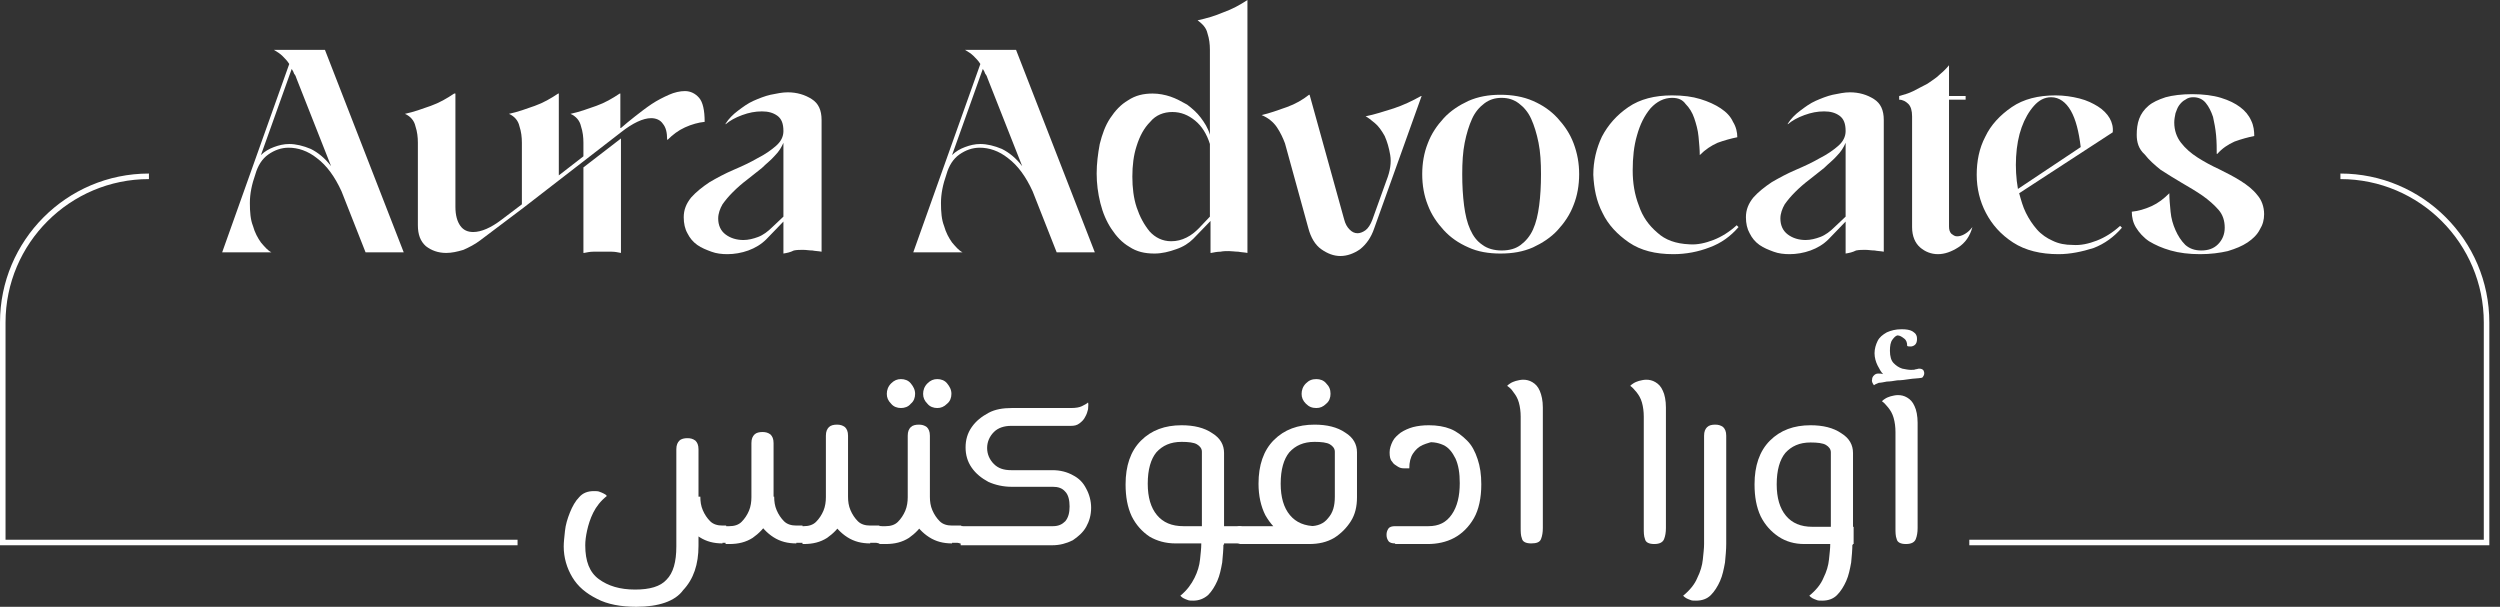
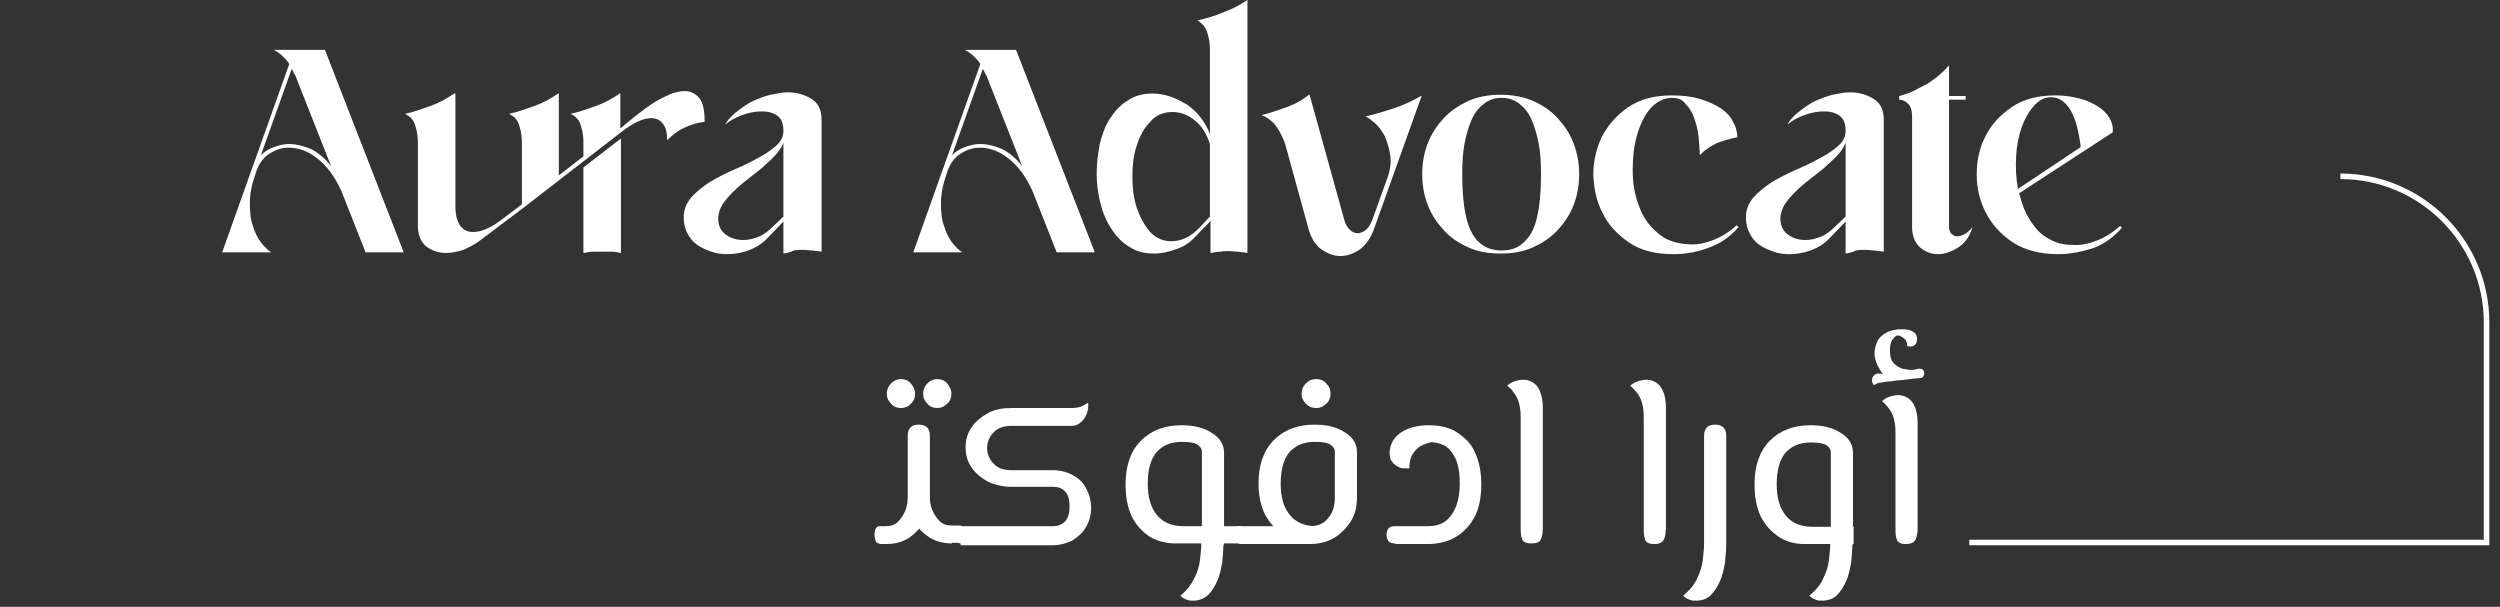
<svg xmlns="http://www.w3.org/2000/svg" width="206" height="50" viewBox="0 0 206 50" fill="none">
  <rect x="0" y="0" width="206" height="50" fill="#333333" stroke="none" />
  <path d="M18.307 20.791L23.834 5.274C23.682 5.02 23.479 4.817 23.276 4.615C23.073 4.412 22.82 4.26 22.566 4.108H26.775L33.266 20.791H30.122L28.144 15.771C27.587 14.554 26.927 13.641 26.116 13.033C25.355 12.424 24.544 12.17 23.783 12.17C23.175 12.17 22.617 12.373 22.11 12.728C21.603 13.083 21.248 13.641 21.045 14.351C20.741 15.213 20.589 15.974 20.589 16.734C20.589 17.444 20.639 18.104 20.842 18.611C20.994 19.168 21.248 19.625 21.501 19.98C21.806 20.335 22.059 20.639 22.363 20.791H18.307ZM21.501 12.779C21.806 12.475 22.161 12.272 22.566 12.12C22.972 11.968 23.378 11.866 23.834 11.866C24.392 11.866 25 12.018 25.609 12.272C26.217 12.576 26.775 13.033 27.282 13.692L24.442 6.491C24.392 6.339 24.341 6.187 24.24 6.085C24.189 5.933 24.138 5.832 24.037 5.68L21.501 12.779Z" fill="white" />
  <path d="M51.167 10.548C51.522 10.243 51.877 9.939 52.334 9.584C52.79 9.229 53.246 8.874 53.703 8.57C54.159 8.266 54.666 8.012 55.123 7.809C55.579 7.606 56.035 7.505 56.441 7.505C56.898 7.505 57.303 7.708 57.608 8.063C57.912 8.418 58.064 9.077 58.064 10.041C57.557 10.091 56.999 10.243 56.441 10.497C55.883 10.751 55.427 11.105 55.021 11.511H54.971C54.971 10.903 54.869 10.497 54.616 10.193C54.413 9.888 54.058 9.736 53.652 9.736C52.993 9.736 52.131 10.142 51.167 10.903L43.105 17.14L39.605 19.777C39.149 20.132 38.642 20.385 38.186 20.588C37.678 20.74 37.222 20.842 36.766 20.842C36.106 20.842 35.549 20.639 35.092 20.284C34.636 19.878 34.433 19.32 34.433 18.56V11.765C34.433 11.308 34.382 10.852 34.23 10.396C34.129 9.939 33.825 9.584 33.368 9.381C34.078 9.229 34.788 8.976 35.498 8.722C36.208 8.469 36.816 8.114 37.425 7.708H37.526V17.038C37.526 17.748 37.678 18.256 37.932 18.61C38.186 18.965 38.541 19.118 38.997 19.118C39.656 19.118 40.468 18.763 41.33 18.103L43.003 16.836V11.765C43.003 11.308 42.952 10.852 42.8 10.396C42.699 9.939 42.395 9.584 41.938 9.381C42.648 9.229 43.358 8.976 44.068 8.722C44.778 8.469 45.386 8.114 45.995 7.708H46.046V14.452L48.074 12.88V11.765C48.074 11.308 48.023 10.852 47.871 10.396C47.77 9.939 47.465 9.584 47.009 9.381C47.719 9.229 48.429 8.976 49.139 8.722C49.849 8.469 50.457 8.114 51.066 7.708H51.117V10.548H51.167ZM48.074 13.793L51.167 11.41V20.842C50.914 20.791 50.66 20.74 50.407 20.74C50.153 20.74 49.9 20.74 49.646 20.74C49.392 20.74 49.139 20.74 48.885 20.74C48.632 20.74 48.378 20.791 48.125 20.842H48.074V13.793Z" fill="white" />
  <path d="M64.554 20.892V18.256L63.134 19.726C62.728 20.132 62.221 20.436 61.663 20.639C61.106 20.842 60.497 20.943 59.939 20.943C59.483 20.943 59.026 20.892 58.621 20.74C58.215 20.588 57.809 20.436 57.455 20.183C57.099 19.929 56.846 19.625 56.643 19.219C56.44 18.864 56.339 18.408 56.339 17.901C56.339 17.292 56.542 16.785 56.947 16.278C57.353 15.822 57.86 15.416 58.469 15.01C59.077 14.655 59.736 14.3 60.446 13.996C61.156 13.692 61.816 13.387 62.424 13.033C63.033 12.728 63.54 12.373 63.945 12.018C64.351 11.663 64.554 11.258 64.554 10.801C64.554 10.193 64.402 9.787 64.047 9.533C63.692 9.28 63.286 9.179 62.779 9.179C62.221 9.179 61.714 9.28 61.156 9.483C60.599 9.686 60.142 9.939 59.787 10.243V10.193C60.041 9.787 60.396 9.432 60.801 9.128C61.207 8.824 61.613 8.519 62.069 8.316C62.526 8.114 63.033 7.911 63.489 7.809C63.996 7.708 64.453 7.607 64.909 7.607C65.669 7.607 66.329 7.809 66.886 8.164C67.444 8.519 67.698 9.077 67.698 9.888V20.74C67.444 20.69 67.191 20.69 66.937 20.639C66.684 20.639 66.43 20.588 66.177 20.588C65.923 20.588 65.669 20.588 65.416 20.639C65.112 20.791 64.858 20.842 64.554 20.892ZM64.554 17.85V11.765C64.402 12.12 64.199 12.475 63.844 12.83C63.54 13.185 63.134 13.489 62.779 13.844C62.373 14.148 61.968 14.503 61.562 14.807C61.156 15.112 60.751 15.466 60.396 15.822C60.041 16.177 59.787 16.481 59.534 16.836C59.331 17.191 59.179 17.596 59.179 18.002C59.179 18.56 59.382 19.016 59.787 19.32C60.193 19.625 60.7 19.777 61.258 19.777C61.663 19.777 62.069 19.675 62.475 19.523C62.88 19.371 63.286 19.067 63.641 18.712L64.554 17.85Z" fill="white" />
  <path d="M75.254 20.791L80.781 5.274C80.629 5.02 80.426 4.817 80.224 4.615C80.021 4.412 79.767 4.26 79.513 4.108H83.722L90.213 20.791H87.069L85.092 15.771C84.534 14.554 83.875 13.641 83.063 13.033C82.303 12.424 81.491 12.17 80.731 12.17C80.122 12.17 79.564 12.373 79.057 12.728C78.55 13.083 78.195 13.641 77.992 14.351C77.688 15.213 77.536 15.974 77.536 16.734C77.536 17.444 77.587 18.104 77.789 18.611C77.942 19.168 78.195 19.625 78.449 19.98C78.753 20.335 79.006 20.639 79.311 20.791H75.254ZM78.449 12.779C78.753 12.475 79.108 12.272 79.513 12.12C79.919 11.968 80.325 11.866 80.781 11.866C81.339 11.866 81.948 12.018 82.556 12.272C83.165 12.576 83.722 13.033 84.23 13.692L81.39 6.491C81.339 6.339 81.288 6.187 81.187 6.085C81.136 5.933 81.086 5.832 80.984 5.68L78.449 12.779Z" fill="white" />
  <path d="M98.682 1.673C99.392 1.521 100.102 1.318 100.811 1.014C101.521 0.761 102.181 0.406 102.789 0V20.842C102.536 20.791 102.282 20.791 102.029 20.74C101.775 20.74 101.521 20.69 101.268 20.69C101.014 20.69 100.811 20.69 100.558 20.74C100.304 20.74 100.051 20.791 99.797 20.842H99.747V18.205L98.327 19.675C97.972 20.03 97.515 20.335 96.907 20.538C96.349 20.74 95.74 20.892 95.132 20.892C94.321 20.892 93.661 20.74 93.053 20.335C92.444 19.98 91.988 19.473 91.582 18.864C91.177 18.256 90.872 17.546 90.669 16.734C90.467 15.923 90.365 15.112 90.365 14.3C90.365 13.489 90.467 12.678 90.619 11.866C90.822 11.055 91.075 10.345 91.481 9.736C91.886 9.128 92.343 8.621 92.951 8.266C93.56 7.86 94.219 7.708 94.98 7.708C95.487 7.708 95.994 7.809 96.45 7.961C96.907 8.114 97.363 8.367 97.82 8.621C98.225 8.925 98.631 9.28 98.935 9.686C99.24 10.091 99.544 10.548 99.696 11.105V4.108C99.696 3.651 99.645 3.195 99.493 2.738C99.392 2.282 99.087 1.978 98.682 1.673ZM99.696 17.85V11.866C99.442 11.055 99.037 10.396 98.479 9.939C97.921 9.483 97.312 9.229 96.603 9.229C95.893 9.229 95.233 9.483 94.777 10.041C94.27 10.548 93.915 11.207 93.661 12.018C93.408 12.779 93.306 13.641 93.306 14.554C93.306 15.466 93.408 16.329 93.661 17.089C93.915 17.85 94.27 18.509 94.726 19.067C95.183 19.574 95.791 19.878 96.501 19.878C96.957 19.878 97.363 19.777 97.769 19.574C98.175 19.371 98.479 19.118 98.783 18.813L99.696 17.85Z" fill="white" />
  <path d="M105.883 11.815C105.731 11.41 105.528 10.953 105.224 10.497C104.92 10.041 104.463 9.686 103.956 9.483C104.615 9.331 105.325 9.077 106.035 8.824C106.745 8.57 107.354 8.215 107.861 7.809H107.911L110.751 18.053C110.853 18.458 111.005 18.712 111.208 18.915C111.41 19.118 111.613 19.219 111.867 19.219C112.07 19.219 112.323 19.118 112.526 18.965C112.729 18.813 112.932 18.509 113.084 18.103L114.25 14.858C114.554 14.097 114.656 13.387 114.554 12.779C114.453 12.17 114.301 11.663 114.098 11.207C113.844 10.751 113.591 10.396 113.287 10.142C112.982 9.888 112.729 9.686 112.526 9.584C113.287 9.432 114.047 9.178 114.859 8.925C115.619 8.671 116.38 8.316 117.09 7.911H117.141L113.236 18.813C112.982 19.574 112.577 20.132 112.07 20.538C111.563 20.892 111.005 21.095 110.447 21.095C109.889 21.095 109.382 20.892 108.875 20.538C108.368 20.183 108.013 19.574 107.81 18.813L105.883 11.815Z" fill="white" />
  <path d="M117.191 14.351C117.191 13.438 117.344 12.576 117.648 11.815C117.952 11.004 118.408 10.345 118.966 9.736C119.524 9.128 120.234 8.671 120.995 8.316C121.806 7.961 122.668 7.809 123.632 7.809C124.595 7.809 125.508 7.961 126.319 8.316C127.131 8.671 127.79 9.128 128.348 9.736C128.905 10.345 129.362 11.004 129.666 11.815C129.97 12.627 130.122 13.438 130.122 14.351C130.122 15.264 129.97 16.126 129.666 16.886C129.362 17.698 128.905 18.357 128.348 18.965C127.79 19.574 127.08 20.03 126.319 20.385C125.508 20.74 124.646 20.892 123.632 20.892C122.668 20.892 121.755 20.74 120.995 20.385C120.183 20.03 119.524 19.574 118.966 18.965C118.408 18.357 117.952 17.698 117.648 16.886C117.344 16.126 117.191 15.264 117.191 14.351ZM126.978 14.351C126.978 13.387 126.928 12.525 126.776 11.765C126.623 11.004 126.421 10.345 126.167 9.787C125.914 9.229 125.559 8.824 125.153 8.519C124.747 8.215 124.291 8.063 123.733 8.063C123.175 8.063 122.719 8.215 122.313 8.519C121.907 8.824 121.552 9.229 121.299 9.787C121.045 10.345 120.843 11.004 120.69 11.765C120.538 12.525 120.488 13.387 120.488 14.351C120.488 15.314 120.538 16.126 120.64 16.937C120.741 17.698 120.893 18.357 121.147 18.915C121.4 19.473 121.705 19.878 122.161 20.183C122.567 20.487 123.124 20.639 123.733 20.639C124.392 20.639 124.899 20.487 125.305 20.183C125.711 19.878 126.066 19.473 126.319 18.915C126.573 18.357 126.725 17.698 126.826 16.937C126.928 16.177 126.978 15.314 126.978 14.351Z" fill="white" />
  <path d="M137.779 8.063C137.12 8.063 136.511 8.367 136.004 8.925C135.497 9.533 135.142 10.243 134.888 11.156C134.635 12.018 134.534 12.982 134.534 14.047C134.534 15.061 134.686 16.024 135.041 16.937C135.345 17.85 135.852 18.56 136.562 19.168C137.221 19.777 138.083 20.081 139.199 20.132C139.858 20.183 140.517 20.03 141.177 19.777C141.836 19.523 142.495 19.118 143.104 18.56L143.256 18.712C142.596 19.473 141.836 20.03 140.872 20.385C139.959 20.74 138.945 20.943 137.88 20.943C136.41 20.943 135.193 20.639 134.229 19.98C133.266 19.32 132.505 18.509 132.049 17.546C131.542 16.582 131.339 15.517 131.288 14.402C131.288 13.286 131.542 12.221 131.998 11.258C132.505 10.294 133.215 9.483 134.179 8.824C135.142 8.164 136.359 7.86 137.779 7.86C138.692 7.86 139.452 7.961 140.112 8.164C140.771 8.367 141.329 8.621 141.785 8.925C142.241 9.229 142.596 9.584 142.799 10.041C143.053 10.446 143.154 10.903 143.154 11.308C142.647 11.41 142.089 11.562 141.531 11.765C140.974 12.018 140.517 12.322 140.061 12.779C140.061 12.322 140.01 11.815 139.959 11.258C139.909 10.7 139.757 10.193 139.605 9.736C139.452 9.28 139.199 8.874 138.895 8.57C138.641 8.215 138.286 8.063 137.779 8.063Z" fill="white" />
  <path d="M152.079 20.892V18.256L150.659 19.726C150.254 20.132 149.747 20.436 149.189 20.639C148.631 20.842 148.022 20.943 147.465 20.943C147.008 20.943 146.552 20.892 146.146 20.74C145.741 20.588 145.335 20.436 144.98 20.183C144.625 19.929 144.371 19.625 144.169 19.219C143.966 18.864 143.864 18.408 143.864 17.901C143.864 17.292 144.067 16.785 144.473 16.278C144.878 15.822 145.386 15.416 145.994 15.01C146.603 14.655 147.262 14.3 147.972 13.996C148.682 13.692 149.341 13.387 149.949 13.033C150.558 12.728 151.065 12.373 151.471 12.018C151.876 11.663 152.079 11.258 152.079 10.801C152.079 10.193 151.927 9.787 151.572 9.533C151.217 9.28 150.812 9.179 150.304 9.179C149.747 9.179 149.24 9.28 148.682 9.483C148.124 9.686 147.667 9.939 147.313 10.243V10.193C147.566 9.787 147.921 9.432 148.327 9.128C148.732 8.824 149.138 8.519 149.594 8.316C150.051 8.114 150.558 7.911 151.014 7.809C151.521 7.708 151.978 7.607 152.434 7.607C153.195 7.607 153.854 7.809 154.412 8.164C154.97 8.519 155.223 9.077 155.223 9.888V20.74C154.97 20.69 154.716 20.69 154.463 20.639C154.209 20.639 153.956 20.588 153.702 20.588C153.448 20.588 153.195 20.588 152.941 20.639C152.637 20.791 152.384 20.842 152.079 20.892ZM152.079 17.85V11.765C151.927 12.12 151.724 12.475 151.369 12.83C151.065 13.185 150.659 13.489 150.304 13.844C149.899 14.148 149.493 14.503 149.087 14.807C148.682 15.112 148.276 15.466 147.921 15.822C147.566 16.177 147.313 16.481 147.059 16.836C146.856 17.191 146.704 17.596 146.704 18.002C146.704 18.56 146.907 19.016 147.313 19.32C147.718 19.625 148.225 19.777 148.783 19.777C149.189 19.777 149.594 19.675 150 19.523C150.406 19.371 150.812 19.067 151.166 18.712L152.079 17.85Z" fill="white" />
  <path d="M160.599 5.375V7.911H161.968V8.215H160.599V18.661C160.599 18.915 160.649 19.118 160.802 19.27C160.954 19.371 161.055 19.473 161.258 19.473C161.461 19.473 161.664 19.422 161.917 19.27C162.171 19.118 162.323 18.965 162.526 18.712C162.323 19.473 161.917 20.03 161.359 20.385C160.802 20.74 160.244 20.943 159.686 20.943C159.128 20.943 158.621 20.74 158.215 20.385C157.81 20.03 157.556 19.473 157.556 18.712V9.584C157.556 9.128 157.455 8.773 157.252 8.57C157.049 8.367 156.795 8.215 156.491 8.215V7.911C156.846 7.809 157.252 7.708 157.658 7.505C158.063 7.302 158.418 7.099 158.824 6.897C159.179 6.643 159.534 6.44 159.838 6.136C160.142 5.882 160.396 5.629 160.599 5.375Z" fill="white" />
  <path d="M169.625 20.943C168.155 20.943 166.887 20.639 165.873 19.98C164.859 19.32 164.149 18.509 163.642 17.546C163.134 16.582 162.881 15.517 162.881 14.402C162.881 13.286 163.084 12.221 163.591 11.258C164.047 10.294 164.808 9.483 165.771 8.824C166.735 8.164 167.952 7.86 169.372 7.86C170.082 7.86 170.741 7.961 171.349 8.114C171.958 8.266 172.465 8.519 172.871 8.773C173.276 9.026 173.631 9.381 173.834 9.736C174.037 10.091 174.138 10.497 174.088 10.903L166.38 15.923C166.532 16.481 166.684 17.038 166.938 17.546C167.191 18.053 167.495 18.509 167.85 18.915C168.205 19.32 168.662 19.625 169.118 19.828C169.625 20.081 170.183 20.183 170.792 20.183C171.451 20.233 172.11 20.081 172.769 19.828C173.429 19.574 174.088 19.168 174.696 18.611L174.848 18.763C174.189 19.523 173.429 20.081 172.516 20.436C171.552 20.74 170.589 20.943 169.625 20.943ZM171.451 12.12C171.299 10.852 171.045 9.838 170.639 9.128C170.234 8.418 169.676 8.012 169.017 8.012C168.459 8.012 168.003 8.266 167.597 8.722C167.191 9.179 166.836 9.787 166.583 10.497C166.329 11.207 166.177 12.018 166.126 12.931C166.076 13.793 166.126 14.706 166.278 15.568L171.451 12.12Z" fill="white" />
-   <path d="M176.066 11.105C176.066 10.649 176.117 10.193 176.269 9.787C176.421 9.381 176.674 9.026 177.029 8.722C177.384 8.418 177.841 8.215 178.449 8.012C179.007 7.86 179.768 7.759 180.63 7.759C181.543 7.759 182.354 7.86 183.013 8.063C183.672 8.266 184.179 8.519 184.585 8.824C184.991 9.128 185.295 9.483 185.498 9.939C185.701 10.345 185.751 10.801 185.751 11.207C185.244 11.308 184.687 11.46 184.129 11.663C183.571 11.917 183.115 12.221 182.709 12.678H182.658C182.658 12.221 182.658 11.714 182.607 11.156C182.557 10.598 182.455 10.091 182.354 9.635C182.202 9.179 181.999 8.773 181.745 8.469C181.492 8.164 181.137 8.012 180.731 8.012C180.478 8.012 180.275 8.063 180.072 8.215C179.869 8.316 179.717 8.469 179.565 8.671C179.413 8.874 179.362 9.077 179.261 9.331C179.21 9.584 179.159 9.838 179.159 10.091C179.159 10.751 179.362 11.308 179.717 11.765C180.072 12.221 180.528 12.627 181.086 12.982C181.644 13.337 182.202 13.641 182.861 13.945C183.469 14.249 184.078 14.554 184.636 14.909C185.194 15.264 185.65 15.619 186.005 16.075C186.36 16.481 186.563 17.039 186.563 17.647C186.563 18.104 186.461 18.509 186.208 18.915C186.005 19.32 185.65 19.675 185.194 19.98C184.737 20.284 184.23 20.487 183.571 20.69C182.912 20.842 182.151 20.943 181.289 20.943C180.376 20.943 179.565 20.842 178.855 20.639C178.145 20.436 177.587 20.183 177.08 19.878C176.624 19.574 176.269 19.168 176.015 18.763C175.762 18.357 175.66 17.901 175.66 17.444C176.167 17.393 176.725 17.241 177.283 16.988C177.841 16.734 178.297 16.379 178.753 15.923C178.753 16.379 178.804 16.886 178.855 17.444C178.906 18.002 179.058 18.509 179.261 18.965C179.463 19.422 179.717 19.828 180.072 20.183C180.427 20.487 180.833 20.639 181.39 20.639C181.948 20.639 182.405 20.487 182.76 20.132C183.115 19.777 183.317 19.32 183.317 18.763C183.317 18.205 183.165 17.698 182.81 17.292C182.455 16.886 181.999 16.481 181.492 16.126C180.985 15.771 180.376 15.416 179.768 15.061C179.159 14.706 178.601 14.351 178.044 13.996C177.536 13.59 177.08 13.185 176.725 12.728C176.218 12.272 176.066 11.714 176.066 11.105Z" fill="white" />
-   <path d="M42.647 44.929H0V26.572C0 19.828 5.477 14.3 12.272 14.3V14.757C5.781 14.757 0.456 20.03 0.456 26.572V44.473H42.647V44.929Z" fill="white" />
  <path d="M205.121 44.929H162.271V44.473H204.665V26.572C204.665 20.081 199.391 14.757 192.85 14.757V14.3C199.594 14.3 205.121 19.777 205.121 26.572V44.929Z" fill="white" />
  <path d="M136.309 44.828C135.852 44.828 135.599 44.675 135.548 44.422C135.447 44.168 135.447 43.864 135.447 43.509V34.331C135.447 33.925 135.396 33.519 135.295 33.164C135.193 32.809 135.041 32.556 134.838 32.302C134.635 32.049 134.483 31.896 134.331 31.795C134.382 31.744 134.483 31.643 134.585 31.592C134.737 31.491 134.889 31.44 135.041 31.389C135.244 31.339 135.447 31.288 135.65 31.288C135.903 31.288 136.157 31.339 136.41 31.491C136.664 31.643 136.867 31.846 137.019 32.201C137.171 32.505 137.272 33.012 137.272 33.57V43.509C137.272 43.864 137.222 44.168 137.12 44.422C137.019 44.675 136.765 44.828 136.309 44.828Z" fill="white" />
  <path d="M139.756 49.493C139.553 49.493 139.401 49.493 139.3 49.442C139.148 49.392 139.046 49.341 138.945 49.29C138.844 49.239 138.742 49.138 138.691 49.087C139.249 48.631 139.655 48.124 139.858 47.617C140.111 47.109 140.263 46.602 140.314 46.095C140.365 45.588 140.416 45.183 140.416 44.828V35.903C140.416 35.548 140.517 35.345 140.669 35.193C140.821 35.041 141.075 34.99 141.328 34.99C141.582 34.99 141.785 35.041 141.988 35.193C142.14 35.345 142.241 35.548 142.241 35.903V44.828C142.241 45.284 142.19 45.842 142.14 46.349C142.038 46.907 141.937 47.414 141.734 47.87C141.531 48.327 141.278 48.732 140.973 49.036C140.669 49.341 140.263 49.493 139.756 49.493Z" fill="white" />
  <path d="M148.682 44.828C147.87 44.828 147.16 44.625 146.552 44.219C145.943 43.813 145.436 43.256 145.081 42.546C144.726 41.785 144.574 40.923 144.574 39.909C144.574 38.387 144.98 37.17 145.842 36.308C146.704 35.446 147.82 35.041 149.189 35.041C150.203 35.041 151.065 35.243 151.724 35.7C152.384 36.105 152.688 36.663 152.688 37.322V44.878H150.862V37.272C150.862 37.018 150.71 36.815 150.457 36.663C150.203 36.511 149.747 36.46 149.189 36.46C148.276 36.46 147.617 36.765 147.11 37.322C146.653 37.88 146.4 38.742 146.4 39.909C146.4 41.024 146.653 41.886 147.16 42.495C147.668 43.103 148.377 43.408 149.341 43.408H152.739V44.828H148.682ZM150.152 49.493C149.949 49.493 149.797 49.493 149.696 49.442C149.544 49.392 149.442 49.341 149.341 49.29C149.24 49.239 149.138 49.138 149.087 49.087C149.645 48.631 150.051 48.124 150.254 47.617C150.507 47.109 150.659 46.602 150.71 46.095C150.761 45.588 150.812 45.182 150.812 44.828V43.408H152.637V44.828C152.637 45.284 152.586 45.842 152.536 46.349C152.434 46.907 152.333 47.414 152.13 47.87C151.927 48.327 151.674 48.732 151.369 49.036C151.065 49.341 150.659 49.493 150.152 49.493Z" fill="white" />
  <path d="M154.412 31.744C154.31 31.592 154.209 31.44 154.26 31.288C154.26 31.136 154.31 31.035 154.412 30.933C154.513 30.832 154.615 30.781 154.767 30.781C154.919 30.781 155.02 30.781 155.172 30.832C155.02 30.68 154.868 30.426 154.716 30.122C154.564 29.817 154.462 29.462 154.462 29.108C154.462 28.753 154.564 28.398 154.716 28.093C154.868 27.789 155.122 27.586 155.477 27.383C155.832 27.231 156.187 27.13 156.694 27.13C157.099 27.13 157.353 27.18 157.556 27.282C157.708 27.383 157.86 27.485 157.911 27.637C157.961 27.738 157.961 27.89 157.961 27.941C157.961 28.144 157.911 28.296 157.809 28.398C157.708 28.499 157.556 28.55 157.454 28.55C157.302 28.55 157.201 28.55 157.15 28.499C157.15 28.245 157.099 28.043 156.896 27.89C156.694 27.738 156.542 27.637 156.339 27.637C156.187 27.688 156.085 27.789 155.933 27.992C155.781 28.195 155.73 28.499 155.73 28.905C155.73 29.361 155.832 29.716 156.034 29.919C156.237 30.122 156.44 30.274 156.744 30.375C156.998 30.426 157.251 30.477 157.454 30.477C157.606 30.477 157.759 30.477 157.86 30.426C157.961 30.426 158.063 30.375 158.114 30.375C158.316 30.375 158.469 30.426 158.519 30.578C158.57 30.68 158.57 30.832 158.519 30.933C158.469 31.035 158.418 31.136 158.316 31.136C158.012 31.187 157.657 31.187 157.353 31.237C156.998 31.288 156.694 31.339 156.339 31.339C156.034 31.39 155.73 31.44 155.477 31.44C155.223 31.491 154.97 31.542 154.817 31.542C154.564 31.643 154.462 31.694 154.412 31.744ZM157.049 44.828C156.592 44.828 156.339 44.675 156.288 44.422C156.187 44.168 156.187 43.864 156.187 43.509V35.598C156.187 35.193 156.136 34.787 156.034 34.432C155.933 34.077 155.781 33.824 155.578 33.57C155.375 33.316 155.223 33.164 155.071 33.063C155.122 33.012 155.223 32.911 155.324 32.86C155.477 32.759 155.629 32.708 155.781 32.657C155.984 32.606 156.187 32.556 156.389 32.556C156.643 32.556 156.896 32.606 157.15 32.759C157.404 32.911 157.606 33.114 157.759 33.469C157.911 33.773 158.012 34.28 158.012 34.838V43.509C158.012 43.864 157.961 44.168 157.86 44.422C157.759 44.675 157.505 44.828 157.049 44.828Z" fill="white" />
-   <path d="M52.434 50C51.166 50 50.051 49.797 49.188 49.341C48.276 48.884 47.617 48.327 47.16 47.566C46.704 46.805 46.45 45.943 46.45 45.03C46.45 44.675 46.501 44.27 46.552 43.763C46.602 43.256 46.755 42.748 46.957 42.241C47.16 41.734 47.414 41.278 47.718 40.974C48.022 40.619 48.428 40.467 48.935 40.467C49.087 40.467 49.29 40.467 49.391 40.517C49.544 40.568 49.645 40.619 49.746 40.669C49.848 40.72 49.949 40.771 50 40.872C49.493 41.278 49.138 41.734 48.884 42.241C48.631 42.748 48.479 43.256 48.377 43.712C48.276 44.168 48.225 44.574 48.225 44.929C48.225 46.248 48.58 47.16 49.341 47.718C50.101 48.276 51.065 48.58 52.333 48.58C53.55 48.58 54.412 48.327 54.919 47.769C55.477 47.211 55.73 46.298 55.73 45.03V37.018C55.73 36.663 55.831 36.461 55.984 36.308C56.136 36.156 56.389 36.105 56.643 36.105C56.896 36.105 57.099 36.156 57.302 36.308C57.454 36.461 57.556 36.663 57.556 37.018V44.98C57.556 46.501 57.15 47.718 56.288 48.631C55.629 49.544 54.26 50 52.434 50ZM59.533 44.777C58.823 44.777 58.215 44.625 57.657 44.27C57.099 43.915 56.694 43.458 56.339 42.901C56.034 42.343 55.882 41.684 55.882 40.923H57.708C57.708 41.329 57.758 41.684 57.911 42.039C58.063 42.394 58.266 42.698 58.519 42.951C58.773 43.205 59.128 43.306 59.533 43.306H59.838V44.726H59.533V44.777ZM59.787 44.777V43.357H60.091C60.497 43.357 60.852 43.256 61.105 43.002C61.359 42.748 61.562 42.444 61.714 42.089C61.866 41.734 61.917 41.329 61.917 40.974V36.511C61.917 36.156 62.018 35.953 62.17 35.801C62.322 35.649 62.576 35.598 62.83 35.598C63.083 35.598 63.286 35.649 63.489 35.801C63.641 35.953 63.742 36.156 63.742 36.511V40.974C63.742 41.734 63.59 42.394 63.286 42.951C62.982 43.509 62.525 43.965 62.018 44.321C61.46 44.675 60.852 44.828 60.091 44.828H59.787V44.777ZM65.618 44.777C64.909 44.777 64.3 44.625 63.742 44.27C63.184 43.915 62.779 43.458 62.424 42.901C62.12 42.343 61.967 41.684 61.967 40.923H63.793C63.793 41.329 63.844 41.684 63.996 42.039C64.148 42.394 64.351 42.698 64.604 42.951C64.858 43.205 65.213 43.306 65.618 43.306H66.126V44.726H65.618V44.777ZM66.126 44.777V43.357H66.227C66.633 43.357 66.988 43.256 67.241 43.002C67.495 42.748 67.698 42.444 67.85 42.089C68.002 41.734 68.053 41.329 68.053 40.974V35.903C68.053 35.548 68.154 35.345 68.306 35.193C68.458 35.041 68.712 34.99 68.965 34.99C69.219 34.99 69.422 35.041 69.625 35.193C69.777 35.345 69.878 35.548 69.878 35.903V40.974C69.878 41.734 69.726 42.394 69.422 42.951C69.118 43.509 68.661 43.965 68.154 44.321C67.596 44.675 66.988 44.828 66.227 44.828H66.126V44.777ZM71.704 44.777C70.994 44.777 70.385 44.625 69.828 44.27C69.27 43.915 68.864 43.458 68.509 42.901C68.205 42.343 68.053 41.684 68.053 40.923H69.878C69.878 41.329 69.929 41.684 70.081 42.039C70.233 42.394 70.436 42.698 70.689 42.951C70.943 43.205 71.298 43.306 71.704 43.306H72.464V44.726H71.704V44.777ZM72.464 44.777V43.357C72.617 43.357 72.718 43.408 72.769 43.56C72.819 43.661 72.87 43.864 72.87 44.067C72.87 44.27 72.819 44.473 72.769 44.574C72.718 44.726 72.617 44.777 72.464 44.777Z" fill="white" />
  <path d="M72.464 44.777C72.312 44.777 72.211 44.726 72.16 44.574C72.109 44.422 72.059 44.27 72.059 44.067C72.059 43.813 72.109 43.661 72.16 43.56C72.211 43.458 72.312 43.357 72.464 43.357V44.777ZM72.464 44.777V43.357H72.971C73.377 43.357 73.732 43.256 73.986 43.002C74.239 42.748 74.442 42.444 74.594 42.089C74.746 41.734 74.797 41.329 74.797 40.974V35.903C74.797 35.548 74.898 35.345 75.05 35.193C75.203 35.041 75.456 34.99 75.71 34.99C75.963 34.99 76.166 35.041 76.369 35.193C76.521 35.345 76.623 35.548 76.623 35.903V40.974C76.623 41.734 76.47 42.394 76.166 42.951C75.862 43.509 75.405 43.965 74.898 44.321C74.341 44.675 73.732 44.828 72.971 44.828H72.464V44.777ZM74.239 33.621C73.935 33.621 73.631 33.519 73.428 33.266C73.174 33.012 73.073 32.759 73.073 32.454C73.073 32.15 73.174 31.846 73.428 31.592C73.681 31.339 73.935 31.237 74.239 31.237C74.543 31.237 74.848 31.339 75.05 31.592C75.253 31.846 75.405 32.099 75.405 32.454C75.405 32.759 75.304 33.063 75.05 33.266C74.848 33.519 74.543 33.621 74.239 33.621ZM78.448 44.777C77.738 44.777 77.13 44.625 76.572 44.27C76.014 43.915 75.608 43.458 75.253 42.901C74.949 42.343 74.797 41.684 74.797 40.923H76.623C76.623 41.329 76.673 41.684 76.825 42.039C76.978 42.394 77.18 42.698 77.434 42.951C77.687 43.205 78.042 43.306 78.448 43.306H79.209V44.726H78.448V44.777ZM77.231 33.621C76.927 33.621 76.623 33.519 76.42 33.266C76.166 33.012 76.065 32.759 76.065 32.454C76.065 32.15 76.166 31.846 76.42 31.592C76.673 31.339 76.927 31.237 77.231 31.237C77.535 31.237 77.84 31.339 78.042 31.592C78.245 31.846 78.397 32.099 78.397 32.454C78.397 32.759 78.296 33.063 78.042 33.266C77.789 33.519 77.535 33.621 77.231 33.621ZM79.158 44.777V43.357C79.31 43.357 79.412 43.408 79.462 43.56C79.513 43.661 79.564 43.864 79.564 44.067C79.564 44.27 79.513 44.473 79.462 44.574C79.462 44.726 79.361 44.777 79.158 44.777Z" fill="white" />
  <path d="M79.159 44.777C79.007 44.777 78.905 44.726 78.854 44.574C78.804 44.422 78.753 44.27 78.753 44.067C78.753 43.813 78.804 43.661 78.854 43.56C78.905 43.458 79.007 43.357 79.159 43.357V44.777ZM79.159 44.777V43.357H86.765C87.222 43.357 87.526 43.205 87.779 42.951C88.033 42.647 88.134 42.241 88.134 41.734C88.134 41.227 88.033 40.771 87.779 40.517C87.526 40.213 87.171 40.112 86.765 40.112H83.368C82.658 40.112 81.998 39.959 81.441 39.706C80.883 39.402 80.426 39.047 80.071 38.54C79.716 38.032 79.564 37.475 79.564 36.866C79.564 36.258 79.716 35.7 80.071 35.193C80.426 34.686 80.883 34.331 81.441 34.026C81.998 33.722 82.658 33.621 83.368 33.621H88.236C88.641 33.621 88.946 33.57 89.148 33.469C89.351 33.367 89.554 33.266 89.656 33.164C89.706 33.316 89.656 33.519 89.656 33.722C89.605 33.925 89.554 34.128 89.402 34.381C89.301 34.584 89.148 34.736 88.946 34.888C88.743 35.041 88.54 35.091 88.236 35.091H83.317C82.759 35.091 82.252 35.243 81.897 35.598C81.542 35.953 81.339 36.41 81.339 36.917C81.339 37.424 81.542 37.88 81.897 38.235C82.252 38.59 82.708 38.742 83.317 38.742H86.714C87.374 38.742 87.931 38.895 88.388 39.148C88.895 39.402 89.25 39.757 89.503 40.264C89.757 40.72 89.909 41.278 89.909 41.836C89.909 42.444 89.757 42.951 89.503 43.408C89.25 43.864 88.844 44.219 88.388 44.523C87.881 44.777 87.323 44.929 86.714 44.929H79.159V44.777Z" fill="white" />
  <path d="M96.856 44.777C96.044 44.777 95.334 44.574 94.726 44.219C94.117 43.813 93.61 43.256 93.255 42.546C92.9 41.785 92.748 40.923 92.748 39.909C92.748 38.387 93.154 37.17 94.016 36.308C94.878 35.446 95.993 35.041 97.363 35.041C98.377 35.041 99.239 35.243 99.898 35.7C100.557 36.105 100.862 36.663 100.862 37.322V44.878H99.036V37.221C99.036 36.968 98.884 36.765 98.63 36.613C98.377 36.461 97.921 36.41 97.363 36.41C96.45 36.41 95.791 36.714 95.284 37.272C94.827 37.83 94.574 38.692 94.574 39.858C94.574 40.974 94.827 41.836 95.334 42.444C95.841 43.053 96.551 43.357 97.515 43.357H100.912V44.777H96.856ZM98.326 49.493C98.174 49.493 97.971 49.493 97.87 49.442C97.718 49.392 97.616 49.341 97.515 49.29C97.413 49.239 97.312 49.138 97.261 49.087C97.819 48.631 98.174 48.124 98.428 47.617C98.681 47.11 98.833 46.602 98.884 46.095C98.935 45.588 98.985 45.183 98.985 44.828V43.408H100.811V44.828C100.811 45.284 100.76 45.791 100.71 46.349C100.608 46.907 100.507 47.414 100.304 47.87C100.101 48.327 99.847 48.732 99.543 49.036C99.188 49.341 98.782 49.493 98.326 49.493ZM100.811 44.777V43.357H102.129V44.777H100.811ZM102.129 44.777V43.357C102.282 43.357 102.383 43.408 102.434 43.56C102.484 43.661 102.535 43.864 102.535 44.067C102.535 44.27 102.484 44.473 102.434 44.574C102.434 44.726 102.332 44.777 102.129 44.777Z" fill="white" />
  <path d="M102.13 44.777C101.978 44.777 101.877 44.726 101.826 44.574C101.775 44.422 101.725 44.27 101.725 44.067C101.725 43.813 101.775 43.661 101.826 43.56C101.877 43.458 101.978 43.357 102.13 43.357V44.777ZM102.13 44.777V43.357H107.911C108.57 43.357 109.078 43.154 109.433 42.698C109.838 42.241 109.99 41.684 109.99 40.923V37.221C109.99 36.968 109.838 36.765 109.585 36.613C109.331 36.461 108.875 36.41 108.317 36.41C107.404 36.41 106.745 36.714 106.238 37.272C105.781 37.83 105.528 38.692 105.528 39.858C105.528 40.974 105.781 41.836 106.289 42.444C106.796 43.053 107.506 43.357 108.469 43.357L107.861 44.777C107.1 44.675 106.39 44.473 105.781 44.067C105.173 43.712 104.666 43.154 104.26 42.444C103.905 41.734 103.702 40.872 103.702 39.858C103.702 38.337 104.108 37.12 104.97 36.258C105.832 35.396 106.948 34.99 108.317 34.99C109.331 34.99 110.193 35.193 110.852 35.649C111.512 36.055 111.816 36.613 111.816 37.272V40.974C111.816 41.734 111.664 42.394 111.309 42.951C110.954 43.509 110.497 43.965 109.94 44.321C109.331 44.675 108.672 44.828 107.861 44.828H102.13V44.777ZM108.469 33.621C108.114 33.621 107.861 33.519 107.607 33.266C107.353 33.012 107.252 32.759 107.252 32.454C107.252 32.15 107.353 31.846 107.607 31.592C107.861 31.339 108.114 31.237 108.469 31.237C108.773 31.237 109.078 31.339 109.28 31.592C109.534 31.846 109.635 32.099 109.635 32.454C109.635 32.759 109.534 33.063 109.28 33.266C109.027 33.519 108.773 33.621 108.469 33.621Z" fill="white" />
  <path d="M114.96 44.777C114.706 44.777 114.504 44.726 114.402 44.574C114.301 44.422 114.25 44.27 114.25 44.067C114.25 43.864 114.301 43.712 114.402 43.56C114.504 43.408 114.706 43.357 114.96 43.357H117.698C118.56 43.357 119.169 43.053 119.625 42.394C120.082 41.734 120.284 40.872 120.284 39.807C120.284 38.996 120.183 38.337 119.93 37.779C119.676 37.272 119.372 36.866 118.915 36.663C118.459 36.461 117.901 36.359 117.242 36.511L118.408 36.308C118.003 36.41 117.597 36.511 117.242 36.663C116.887 36.815 116.633 37.069 116.431 37.373C116.228 37.678 116.126 38.083 116.126 38.59C116.025 38.59 115.873 38.59 115.67 38.59C115.467 38.59 115.315 38.54 115.163 38.438C115.011 38.337 114.808 38.235 114.706 38.032C114.554 37.88 114.504 37.627 114.504 37.272C114.504 36.968 114.605 36.663 114.757 36.359C114.909 36.055 115.163 35.852 115.416 35.649C115.721 35.446 116.076 35.294 116.431 35.193C116.836 35.091 117.242 35.041 117.749 35.041C118.408 35.041 119.017 35.142 119.524 35.345C120.031 35.548 120.487 35.903 120.893 36.308C121.299 36.714 121.552 37.221 121.755 37.83C121.958 38.438 122.059 39.097 122.059 39.909C122.059 41.024 121.856 41.988 121.451 42.698C121.045 43.408 120.487 43.965 119.828 44.321C119.169 44.675 118.408 44.828 117.648 44.828H114.96V44.777Z" fill="white" />
  <path d="M126.166 44.777C125.71 44.777 125.456 44.625 125.406 44.371C125.304 44.118 125.304 43.813 125.304 43.458V34.331C125.304 33.925 125.253 33.519 125.152 33.164C125.051 32.809 124.898 32.556 124.696 32.302C124.543 32.049 124.341 31.897 124.188 31.795C124.239 31.744 124.341 31.643 124.442 31.592C124.594 31.491 124.746 31.44 124.898 31.39C125.101 31.339 125.304 31.288 125.507 31.288C125.76 31.288 126.014 31.339 126.268 31.491C126.521 31.643 126.724 31.846 126.876 32.201C127.028 32.556 127.13 33.012 127.13 33.57V43.509C127.13 43.864 127.079 44.168 126.978 44.422C126.876 44.675 126.623 44.777 126.166 44.777Z" fill="white" />
</svg>